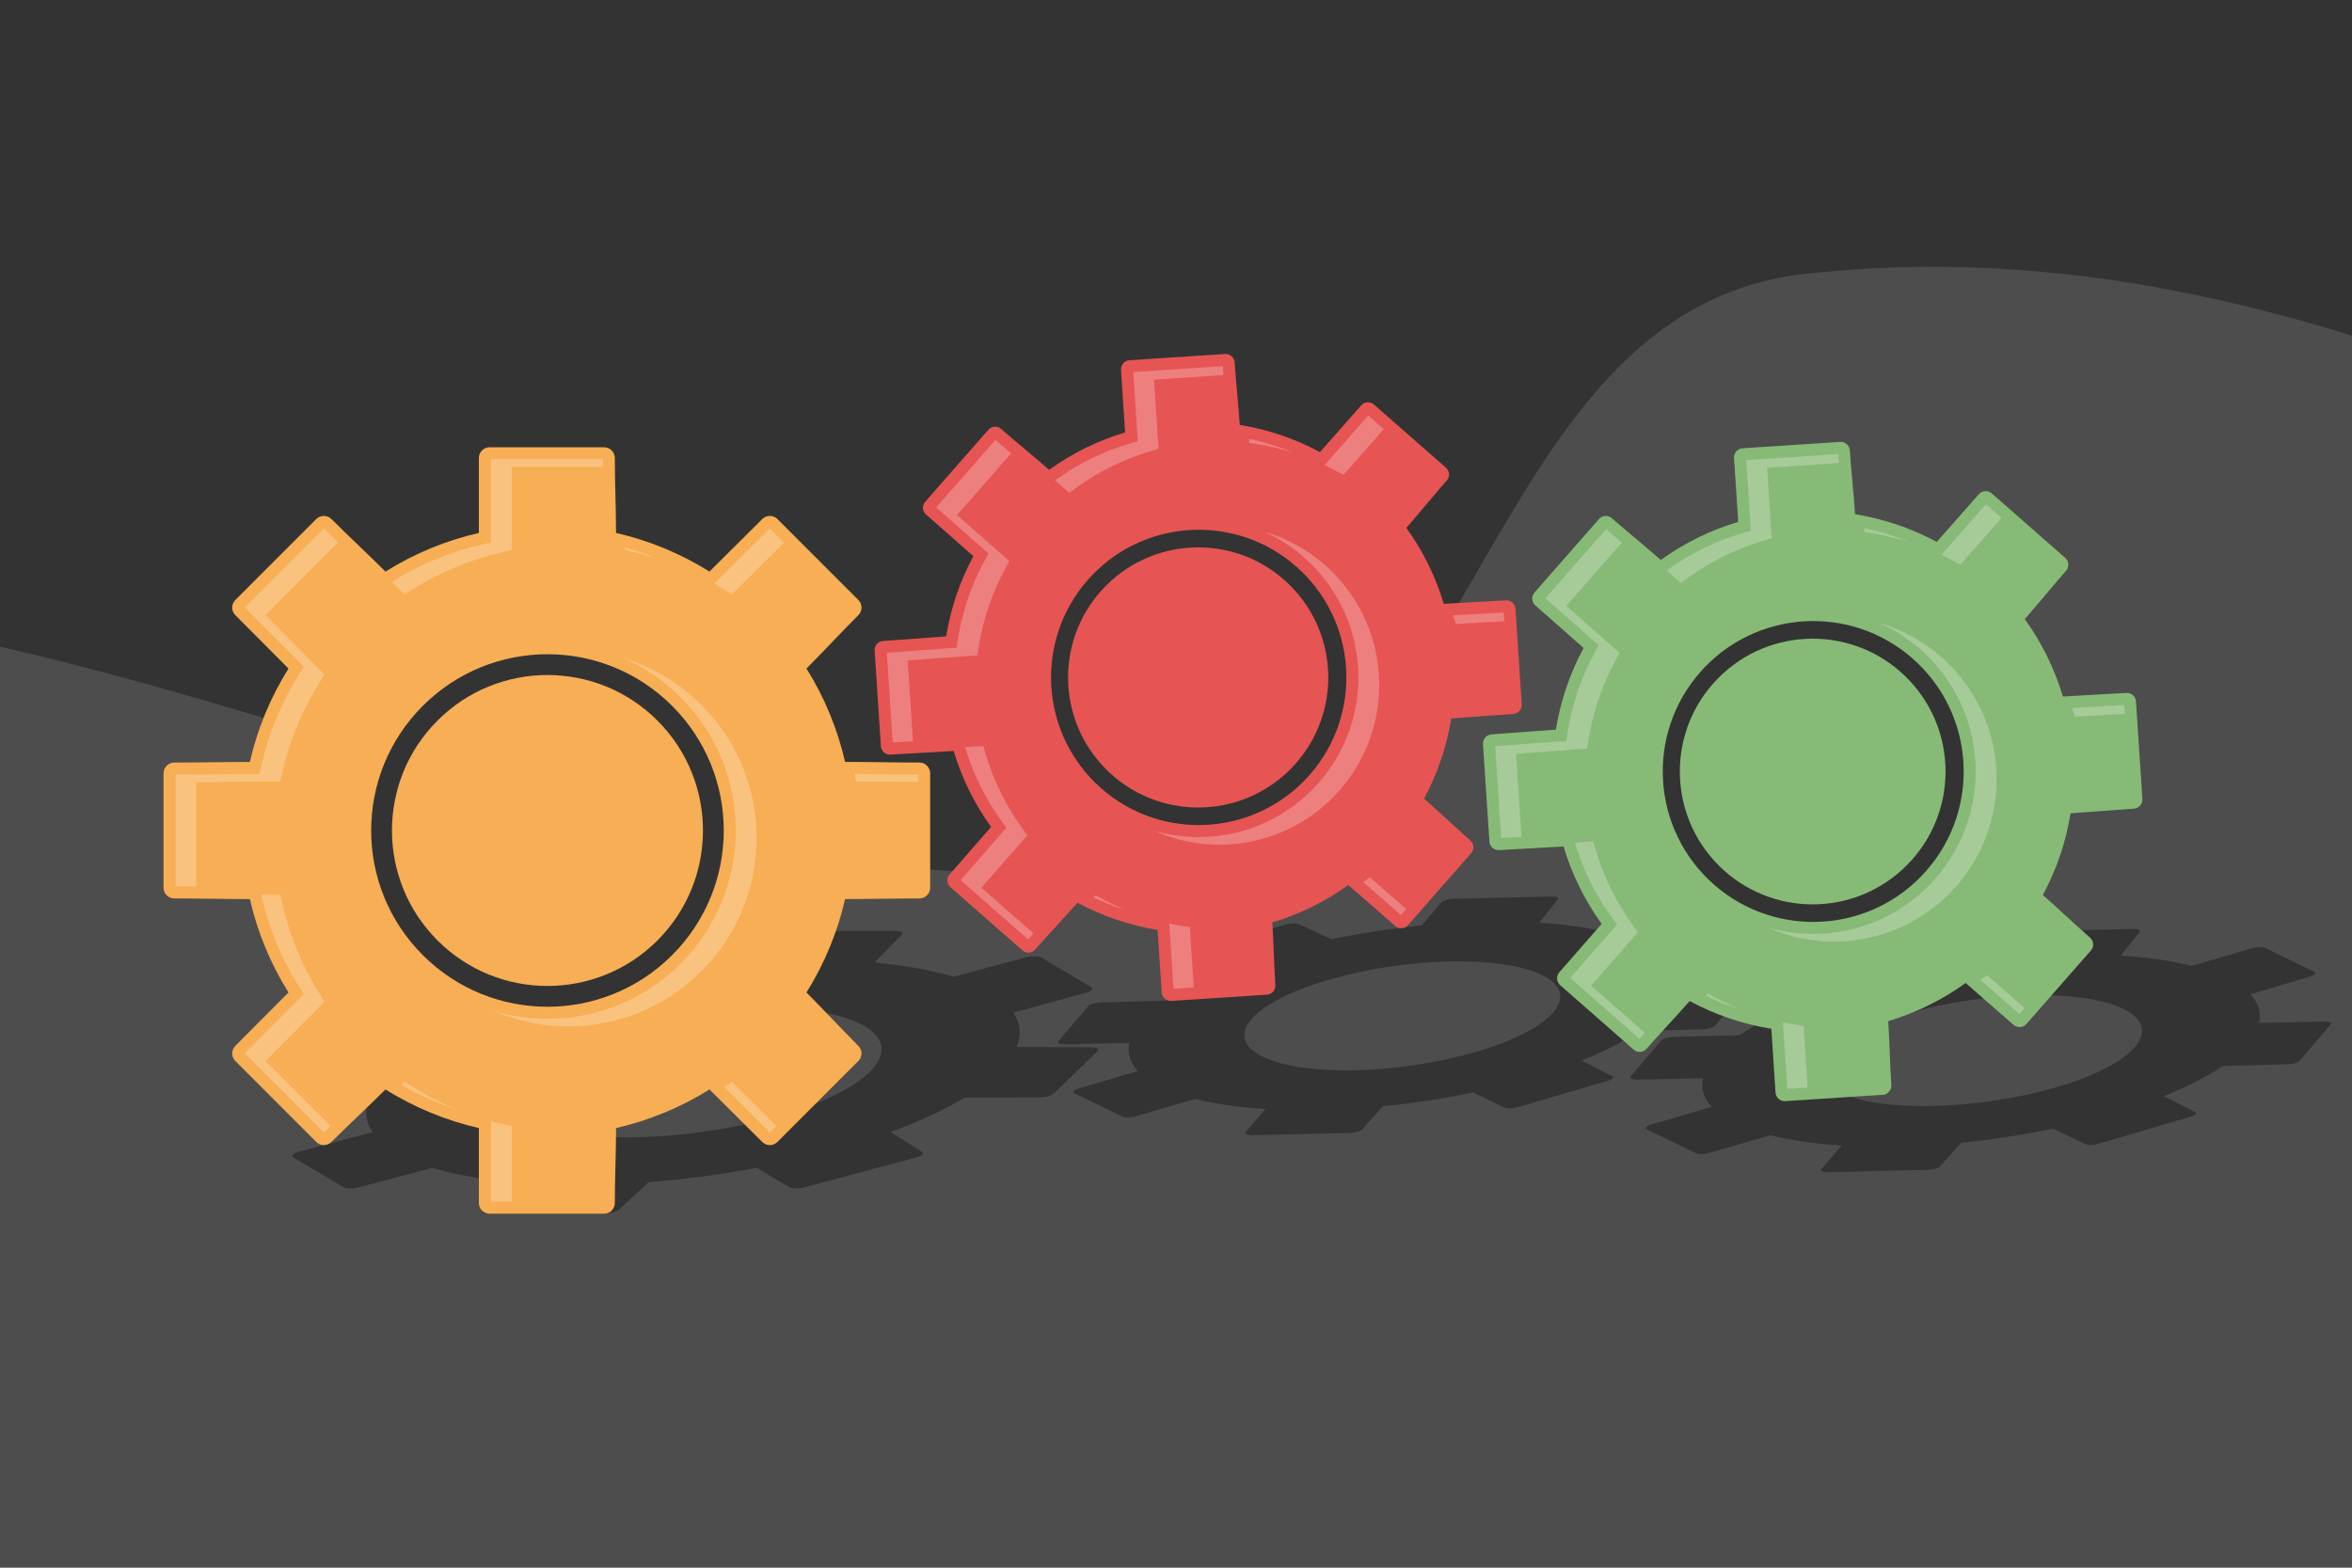
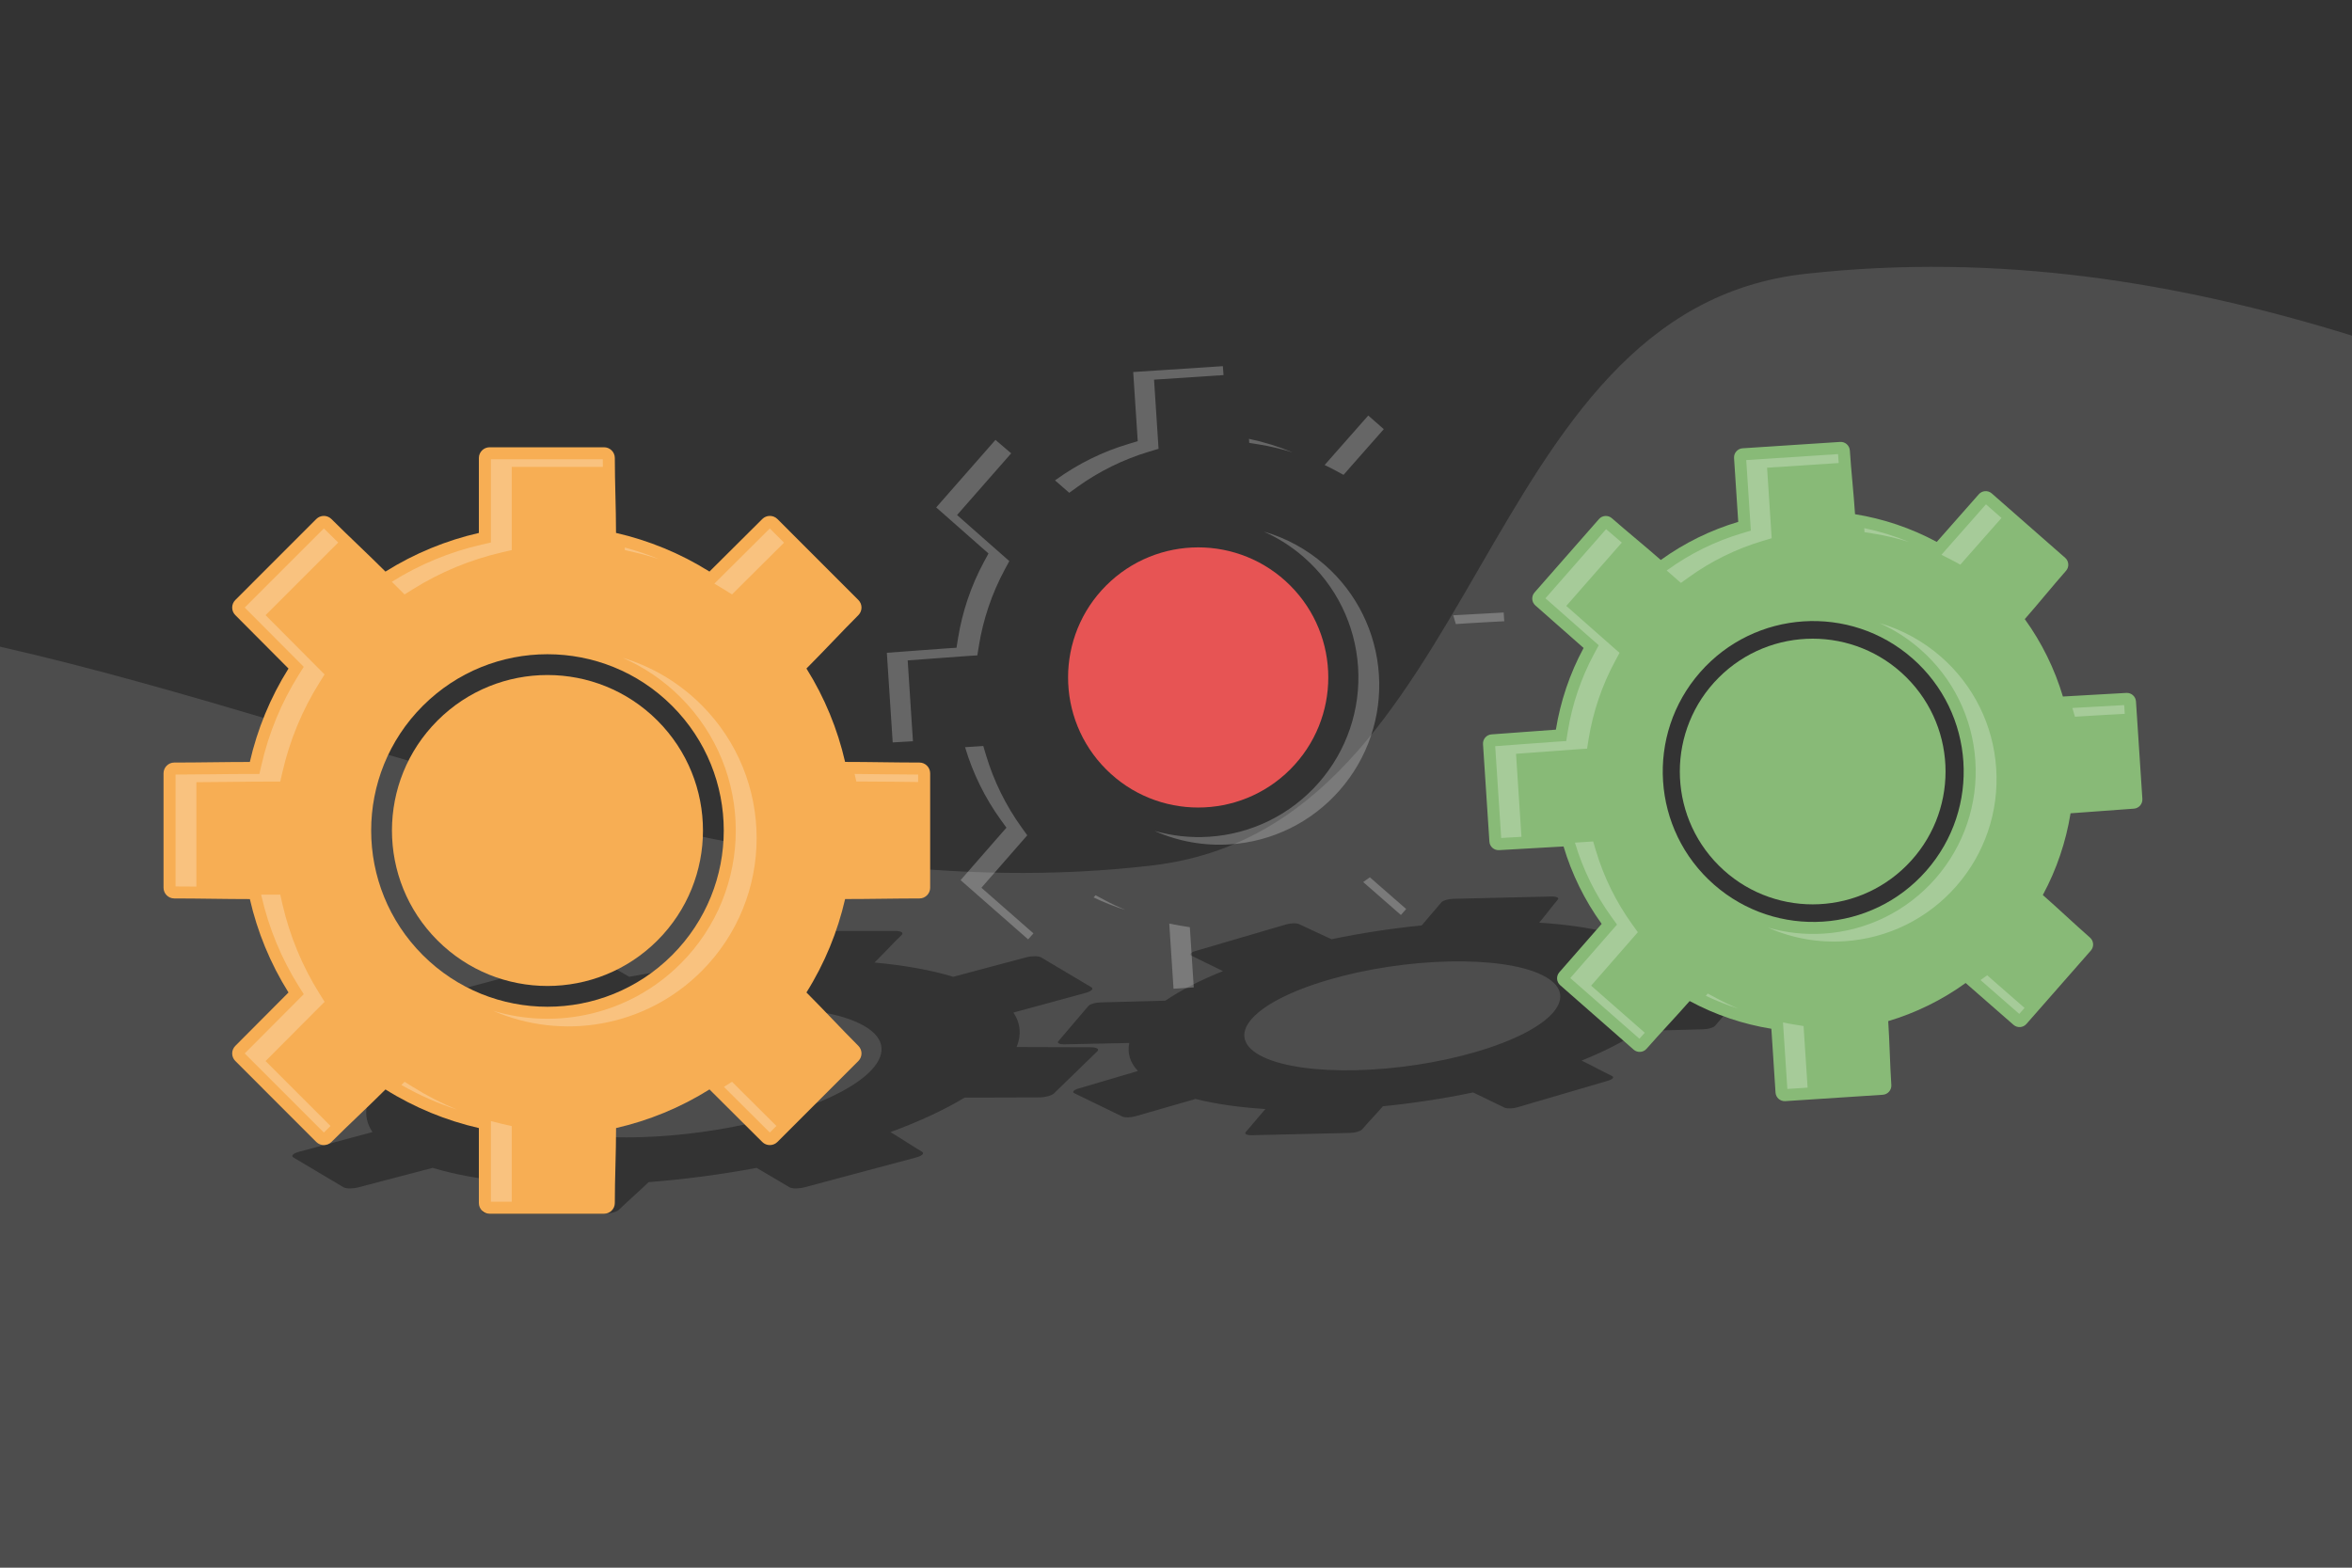
<svg xmlns="http://www.w3.org/2000/svg" xml:space="preserve" width="300px" height="200px" version="1.1" style="shape-rendering:geometricPrecision; text-rendering:geometricPrecision; image-rendering:optimizeQuality; fill-rule:evenodd; clip-rule:evenodd" viewBox="0 0 9605.1 6403.4">
  <defs>
    <style type="text/css">
   
    .fil1 {fill:#333333}
    .fil0 {fill:#4D4D4D}
    .fil2 {fill:#88BA77}
    .fil5 {fill:#E75454}
    .fil4 {fill:#F7AE54}
    .fil3 {fill:white;fill-opacity:0.251}
   
  </style>
  </defs>
  <g id="Layer_x0020_1">
    <g id="_1878391274800">
      <rect class="fil0" width="9605.1" height="6403.4" />
      <path class="fil1" d="M0 2641.5c1495.8,338.8 3100.4,1085 4708.6,893.1 1355.8,-161.7 1305.5,-2265.7 2664.8,-2416.1 790.5,-87.4 1528.3,34.3 2231.7,252.5l0 -1371 -9605.1 0 0 2641.5z" />
      <path class="fil1" d="M6953.6 3600.5c248,248 650.1,247.9 898.1,-0.1 248,-248 248,-650.1 0,-898.1 -248,-248 -650.1,-248 -898.2,0 -247.9,248.1 -247.9,650.2 0.1,898.2z" />
      <path class="fil1" d="M4882.3 4488.9c82.5,20.7 179.2,34.3 285.2,41l-80.4 94.4c-6.3,7.4 5.4,13.1 26,12.6 133.6,-3.1 267.1,-6.3 400.6,-9.4 20.6,-0.5 42.7,-6.9 49,-14.4 26.5,-31.2 57.8,-62.8 84.8,-94.5 122.1,-12.1 246.5,-30.9 368.3,-56.4 42.5,20.7 85.6,41.2 128.2,61.9 10.1,4.9 33.9,4.3 53,-1.3 123.3,-36.2 246.8,-72.4 370.1,-108.6 19.1,-5.6 26.3,-14.2 16.2,-19.1 -42.2,-20.5 -81.4,-42.3 -124.3,-63 95.4,-38.3 174.3,-79.2 235.4,-120.9 86.9,-2 174.2,-4.8 260.7,-6.9 20.6,-0.4 42.7,-6.9 49,-14.3 40.9,-48.1 81.9,-96.2 122.8,-144.3 6.3,-7.4 -5.4,-13.1 -26,-12.6 -86.5,2 -172.5,3.3 -259.4,5.3 8.8,-40.4 -2.3,-79.2 -35,-114.4 80.6,-23.7 159.2,-48.2 238.9,-71.6 19,-5.6 26.3,-14.1 16.2,-19 -65.4,-31.8 -130.9,-63.6 -196.4,-95.4 -10.1,-4.9 -34,-4.3 -53,1.3 -80.2,23.5 -160.8,46.9 -241,70.5 -82.6,-20.7 -179.4,-34.3 -285.4,-41 26.9,-31.7 49.6,-63.1 76.1,-94.3 6.3,-7.4 -5.4,-13.1 -26,-12.6 -133.5,3.1 -267,6.3 -400.6,9.4 -20.6,0.5 -42.6,7 -49,14.4l-80.4 94.4c-122,12.1 -246.5,30.9 -368.2,56.4 -43.4,-21 -89.8,-41 -132.6,-61.8 -10.1,-4.9 -34,-4.3 -53,1.3l-370.2 108.6c-19,5.6 -26.3,14.2 -16.2,19.1 43.1,20.9 85.6,42 128.7,62.9 -95.3,38.3 -174.3,79.2 -235.4,120.9 -88.3,2.1 -177.1,4.9 -265,7 -20.7,0.4 -42.7,6.9 -49,14.3l-122.9 144.3c-6.3,7.4 5.4,13.1 26.1,12.6 87.9,-2.1 175.4,-3.4 263.7,-5.5 -8.8,40.5 2.4,79.3 35.1,114.5 -81.2,23.9 -162.1,47.8 -243.3,71.7 -19.1,5.6 -26.4,14.2 -16.3,19.1l196.4 95.3c10.1,4.9 34,4.3 53.1,-1.3 80.6,-23.7 163.7,-46.6 245.4,-70.6zm274.6 -172.3c167.1,81.1 557.6,71.9 872.2,-20.5 314.7,-92.4 434.4,-233 267.4,-314 -167,-81.1 -557.5,-71.9 -872.2,20.5 -314.7,92.4 -434.4,233 -267.4,314z" />
-       <path class="fil1" d="M7230 4637.1c84,21 182.6,34.9 290.7,41.8l-82 96.2c-6.4,7.6 5.5,13.3 26.5,12.9 136.1,-3.3 272.1,-6.5 408.2,-9.7 21,-0.4 43.5,-7 49.9,-14.6 27,-31.8 58.9,-64 86.4,-96.3 124.4,-12.4 251.2,-31.6 375.3,-57.5 43.3,21.1 87.2,42 130.6,63 10.3,5 34.6,4.5 54,-1.2 125.7,-36.9 251.5,-73.8 377.1,-110.7 19.4,-5.7 26.9,-14.5 16.6,-19.5 -43.1,-20.9 -83,-43 -126.7,-64.2 97.2,-39 177.6,-80.7 239.9,-123.1 88.5,-2.1 177.4,-5 265.6,-7 21,-0.5 43.5,-7.1 49.9,-14.7 41.7,-48.9 83.5,-98 125.1,-147 6.5,-7.5 -5.4,-13.3 -26.5,-12.8 -88.1,2.1 -175.7,3.3 -264.3,5.4 9,-41.2 -2.3,-80.7 -35.7,-116.6 82.2,-24.2 162.3,-49.1 243.5,-72.9 19.4,-5.7 26.9,-14.5 16.6,-19.5 -66.7,-32.3 -133.5,-64.7 -200.2,-97.1 -10.3,-5 -34.6,-4.4 -54,1.3 -81.8,24 -163.8,47.8 -245.6,71.8 -84.1,-21 -182.7,-34.9 -290.8,-41.7 27.5,-32.3 50.5,-64.3 77.6,-96.1 6.4,-7.6 -5.5,-13.4 -26.5,-12.9 -136.1,3.2 -272.1,6.4 -408.2,9.6 -21,0.5 -43.5,7.1 -49.9,14.7l-81.9 96.2c-124.4,12.3 -251.2,31.5 -375.3,57.4 -44.1,-21.4 -91.5,-41.7 -135.1,-62.9 -10.3,-5 -34.6,-4.4 -54,1.3l-377.1 110.7c-19.4,5.7 -26.9,14.5 -16.6,19.5 43.9,21.3 87.2,42.7 131.1,64.1 -97.1,39 -177.5,80.6 -239.8,123.1 -90,2.1 -180.4,5 -270.1,7.1 -21,0.5 -43.5,7.1 -49.9,14.7l-125.1 146.9c-6.5,7.6 5.4,13.4 26.5,12.9 89.6,-2.1 178.7,-3.5 268.7,-5.6 -9,41.3 2.4,80.8 35.7,116.7 -82.7,24.3 -165.2,48.7 -247.9,73 -19.4,5.7 -26.9,14.4 -16.6,19.4l200.2 97.2c10.3,5 34.6,4.4 54,-1.3 82.2,-24.1 166.9,-47.6 250.1,-72zm279.9 -175.5c170.1,82.6 568.1,73.2 888.7,-20.9 320.6,-94.2 442.6,-237.4 272.4,-320 -170.2,-82.6 -568.1,-73.2 -888.7,20.9 -320.7,94.1 -442.6,237.4 -272.4,320z" />
      <path class="fil2" d="M6900.3 4088.9c105.6,57 218.5,94.6 333.6,113.2l17 260.7c1.4,20.6 19.2,36.2 39.7,34.9 132.8,-8.7 265.6,-17.3 398.4,-26 20.5,-1.4 36.1,-19.2 34.8,-39.8 -5.6,-86 -7,-173.4 -12.7,-261 111.7,-33.4 218.8,-85.4 316.2,-155.7 65,57.1 130.4,113.8 195.4,170.8 15.5,13.6 39.2,12 52.7,-3.4 87.8,-100 175.6,-200.1 263.3,-300.1 13.5,-15.4 12,-39.1 -3.5,-52.7 -64.6,-56.7 -127.3,-116.6 -192.7,-174 57,-105.7 94.6,-218.6 113.2,-333.8 86.4,-5.6 172.4,-13.3 258.4,-18.9 20.5,-1.3 36.2,-19.2 34.9,-39.7 -8.7,-132.7 -17.4,-265.6 -26.1,-398.3 -1.3,-20.5 -19.2,-36.2 -39.7,-34.8 -86,5.6 -172.3,9 -258.7,14.7 -33.4,-111.7 -85.4,-218.8 -155.7,-316.2 57.4,-65.4 111.8,-132.9 168.5,-197.5 13.5,-15.4 12,-39.2 -3.4,-52.7 -100,-87.7 -200.1,-175.5 -300.1,-263.3 -15.4,-13.5 -39.2,-11.9 -52.7,3.5 -57.1,65.1 -114.6,129.7 -171.7,194.7 -105.7,-57 -218.6,-94.6 -333.8,-113.2 -5.7,-87.4 -15.6,-174.3 -21.2,-260.4 -1.4,-20.5 -19.2,-36.2 -39.7,-34.8 -132.8,8.6 -265.6,17.3 -398.3,26 -20.5,1.3 -36.2,19.2 -34.9,39.7l17.1 260.8c-111.8,33.4 -218.8,85.4 -316.2,155.7 -66.2,-58.1 -134.4,-113.2 -199.8,-170.5 -15.5,-13.6 -39.2,-12.1 -52.7,3.4l-263.3 300c-13.5,15.5 -12,39.2 3.5,52.8 65.8,57.7 131.2,115.9 197,173.7 -57,105.7 -94.6,218.6 -113.2,333.7 -87.8,5.8 -175.2,13.5 -262.7,19.3 -20.5,1.3 -36.2,19.2 -34.9,39.7l26.1 398.3c1.3,20.5 19.2,36.2 39.7,34.8 87.5,-5.7 175.2,-9.3 263.1,-15 33.4,111.7 85.4,218.8 155.7,316.2 -57.8,65.8 -115.1,131.9 -172.9,197.7 -13.5,15.5 -12,39.2 3.5,52.8l300 263.2c15.5,13.6 39.2,12 52.7,-3.5 57.4,-65.3 118,-128.8 176.1,-195zm99.3 -475.7c255.1,223.8 643.4,198.4 867.2,-56.7 223.8,-255.2 198.4,-643.4 -56.7,-867.2 -255.2,-223.8 -643.4,-198.4 -867.2,56.7 -223.8,255.1 -198.4,643.4 56.7,867.2z" />
      <path class="fil3" d="M7506.2 1854.8c-125,8.2 -249.9,16.4 -374.9,24.5l18.8 288.1 -37.5 11.2c-108,32.3 -210,82.5 -301.5,148.5l-4.6 3.3c9.6,8.3 19.1,16.5 28.6,24.9l29.4 25.7 31.7 -22.8c91.5,-66 193.5,-116.2 301.5,-148.5l37.5 -11.2 -18.8 -288.1 292.5 -19.1c-0.9,-12.2 -1.9,-24.3 -2.7,-36.5zm-883 361.5c-21.5,-18.2 -42.9,-36.4 -64.2,-54.9l-247.7 282.4c62.8,55.2 125.3,110.8 188.2,166l29.4 25.7 -18.5 34.5c-53.6,99.3 -90,206.9 -108,318.3l-6.2 38.6 -39 2.5c-83.8,5.5 -167.4,12.8 -251.1,18.5l24.5 374.9c27.6,-1.8 55.2,-3.3 82.7,-4.8l-22.1 -339c83.7,-5.7 167.3,-13 251,-18.5l39.1 -2.5 6.2 -38.7c18,-111.3 54.4,-218.9 107.9,-318.2l18.6 -34.5 -29.4 -25.7c-62.9,-55.2 -125.4,-110.8 -188.2,-166l226.8 -258.6zm-191.5 1225.5l0.5 1.6c32.3,108.1 82.5,210.1 148.5,301.5l22.9 31.7 -25.8 29.4c-55.2,62.9 -110,126.1 -165.1,189l282.4 247.8c7.2,-8.2 14.5,-16.4 21.8,-24.5l-219.1 -192.2c55.1,-62.9 109.9,-126.1 165.1,-189l25.7 -29.4 -22.8 -31.7c-66,-91.5 -116.2,-193.4 -148.5,-301.5l-11.2 -37.5 -39.1 2.6c-11.7,0.8 -23.5,1.5 -35.3,2.2zm534.5 625.6c42.9,20.6 87.2,38 132.5,52.3 -30.7,-12.8 -60.7,-27.1 -90,-42.9l-34.5 -18.6 -8 9.2zm315.2 108.9l17.8 271.7 82.7 -5.5 -16.5 -251.5 -38.6 -6.3c-15.2,-2.4 -30.3,-5.2 -45.4,-8.4zm806.7 -173.1c52.7,46.1 105.5,92 158.2,138.2l21.5 -24.5c-41.1,-35.8 -82.1,-71.6 -123.1,-107.5l-29.4 -25.8 -27.2 19.6zm589 -1087.4l-2.4 -35.8c-70.5,4.4 -141.1,7.6 -211.6,11.8l10.7 35.8 39 -2.5c54.7,-3.6 109.5,-6.3 164.3,-9.3zm-503.4 -800.1l-63.4 -55.7c-54.6,62.1 -109.5,123.8 -164,185.9l-17.7 20.2c14.3,6.9 28.5,14.2 42.6,21.7l34.4 18.6 25.8 -29.4c47.3,-53.9 94.9,-107.5 142.3,-161.3zm-377.6 98.1c-59,-24.6 -120.2,-43.5 -182.9,-56.6l1.1 16.5 38.6 6.2c48.6,7.8 96.4,19.2 143.2,33.9zm-121.6 331c60.5,26.9 117.1,63 167.9,107.6 132.8,116.4 213.1,279.4 224.6,455.5 11.5,176.1 -46.9,348.3 -163.3,481 -116.4,132.7 -279.4,213 -455.6,224.5 -77.7,5.1 -154.7,-3.5 -227.9,-24.6 97.3,43.3 204.4,62.8 313,55.7 176.2,-11.5 339.2,-91.8 455.6,-224.6 116.4,-132.6 174.9,-304.8 163.3,-480.9 -11.5,-176.1 -91.8,-339.1 -224.6,-455.6 -74.1,-64.9 -160.4,-111.9 -253,-138.6z" />
      <path class="fil1" d="M1766.9 4770.3c90.9,27.6 200,47 321.5,58.3l-116.2 112.9c-9.1,8.9 3.1,16.2 27.2,16.2 155.9,0 311.7,0 467.6,0 24.1,0 51.2,-7.3 60.4,-16.2 38.3,-37.3 82.3,-75 121.3,-112.9 144.7,-11.3 293.8,-30.7 441.4,-58.3 44.5,26.5 89.6,52.7 134,79.2 10.6,6.3 38.5,6.3 61.9,0 152,-40.7 304.2,-81.4 456.2,-122 23.5,-6.3 34,-16.6 23.5,-22.9 -44.2,-26.2 -84.5,-53.8 -129.2,-80.4 120,-44 221.5,-91.7 302.6,-140.8 101.4,0 203.5,-0.9 304.5,-0.9 24.1,0 51.2,-7.3 60.4,-16.2 59.1,-57.4 118.3,-115 177.5,-172.5 9.1,-8.9 -3.1,-16.2 -27.2,-16.2 -101,0 -201.2,-0.9 -302.6,-0.9 20,-49.1 16.4,-96.8 -13.1,-140.8 99.4,-26.6 196.6,-54.1 294.8,-80.4 23.5,-6.3 34.1,-16.6 23.5,-22.9 -68.3,-40.6 -136.8,-81.3 -205.2,-122 -10.5,-6.3 -38.4,-6.3 -61.9,0 -98.8,26.5 -198.1,52.7 -297,79.2 -90.9,-27.6 -200,-47 -321.6,-58.2 39,-38 72.8,-75.7 111.2,-113 9.1,-8.9 -3.1,-16.1 -27.1,-16.1 -155.9,0 -311.8,0 -467.7,0 -24.1,0 -51.2,7.2 -60.4,16.1l-116.1 113c-144.8,11.2 -293.9,30.6 -441.5,58.2 -45.2,-26.9 -94.4,-52.6 -139.1,-79.2 -10.6,-6.3 -38.4,-6.3 -61.9,0l-456.2 122c-23.4,6.3 -34,16.6 -23.4,22.9 45,26.7 89.2,53.7 134.3,80.5 -120,44 -221.6,91.6 -302.7,140.8 -103.1,0 -206.8,0.8 -309.5,0.8 -24.1,0 -51.3,7.3 -60.4,16.2l-177.5 172.5c-9.2,8.9 3.1,16.2 27.2,16.2 102.7,0 204.5,0.9 307.7,0.9 -20,49.2 -16.4,96.8 13,140.8 -100,26.8 -199.8,53.7 -299.9,80.4 -23.5,6.3 -34,16.6 -23.5,22.9l205.2 122c10.6,6.3 38.4,6.3 61.9,0 99.4,-26.6 201.5,-52.3 302.1,-79.2zm360.7 -202.4c174.5,103.8 630.3,103.7 1018.2,0 387.8,-103.8 560.8,-272 386.3,-375.7 -174.4,-103.7 -630.3,-103.7 -1018.1,0 -387.9,103.8 -560.9,272 -386.4,375.7z" />
-       <path class="fil1" d="M1659.4 3968.7c318.3,318.4 834.5,318.3 1152.8,0 318.4,-318.4 318.3,-834.6 0,-1152.9 -318.4,-318.4 -834.6,-318.3 -1152.9,0.1 -318.4,318.3 -318.3,834.5 0.1,1152.8z" />
      <path class="fil4" d="M1574.2 4450c119.2,74.7 248.3,127.2 381.4,157.7l0 306.2c0,24.1 19.7,43.8 43.8,43.8 155.9,0 311.7,0 467.6,0 24.1,0 43.8,-19.7 43.8,-43.8 0,-101.1 5.1,-203.4 5.1,-306.2 133.1,-30.5 262.3,-83.1 381.5,-157.8 71.7,71.7 143.8,142.9 215.5,214.6 17,17 44.8,17 61.9,0 110.1,-110.2 220.5,-220.5 330.6,-330.7 17.1,-17 17.1,-44.8 0,-61.9 -71.2,-71.1 -139.9,-146 -212,-218.1 74.8,-119.2 127.3,-248.4 157.9,-381.6 101.4,0 202.5,-2.4 303.5,-2.4 24.1,0 43.8,-19.6 43.8,-43.7 0,-155.8 0,-311.9 0,-467.7 0,-24 -19.7,-43.7 -43.8,-43.7 -101,0 -202.1,-2.6 -303.6,-2.6 -30.5,-133.1 -83.1,-262.3 -157.8,-381.5 72,-72 140.8,-146.8 212,-218 17.1,-17 17.1,-44.9 0,-61.9 -110.1,-110.2 -220.4,-220.4 -330.6,-330.7 -17.1,-17 -44.9,-17 -61.9,0.1 -71.7,71.6 -143.9,142.8 -215.6,214.5 -119.3,-74.8 -248.4,-127.3 -381.6,-157.9 0,-102.7 -4.9,-204.9 -4.9,-306 0,-24.1 -19.7,-43.8 -43.8,-43.8 -155.9,0 -311.7,0 -467.6,0 -24.1,0 -43.8,19.7 -43.8,43.8l0 306.1c-133.1,30.5 -262.3,83.1 -381.5,157.9 -72.9,-73 -148.5,-142.6 -220.6,-214.6 -17,-17.1 -44.8,-17.1 -61.9,-0.1l-330.6 330.7c-17.1,17 -17.1,44.9 0,61.9 72.5,72.5 144.5,145.6 217.1,218.1 -74.8,119.3 -127.3,248.4 -157.9,381.6 -103.1,0 -205.9,2.4 -308.6,2.4 -24.1,0 -43.8,19.7 -43.8,43.7l0 467.7c0,24.1 19.7,43.7 43.8,43.7 102.7,0 205.5,2.6 308.7,2.6 30.5,133.2 83.1,262.3 157.8,381.5 -72.5,72.6 -144.6,145.5 -217.1,218 -17.1,17.1 -17.1,44.9 0,61.9l330.6 330.7c17.1,17 44.9,17 61.9,0 72.1,-72.1 147.8,-141.6 220.7,-214.5zm152.5 -548.6c281.2,281.1 737,281.1 1018.2,-0.1 281.1,-281.2 281.1,-737 -0.1,-1018.1 -281.2,-281.2 -737,-281.2 -1018.2,0 -281.1,281.2 -281.1,737 0.1,1018.2z" />
      <path class="fil3" d="M3143.8 4626l26.9 -26.9c-51.1,-50.9 -102.4,-101.8 -153.5,-152.8l-27.6 -27.7 -33.2 20.8 0 0c62.4,62.3 125.1,124.3 187.4,186.6zm605.7 -1431.7l0 -30.5c-86.5,-0.1 -172.9,-2 -259.4,-2.5l7.1 31 39.1 0c71.1,0 142.1,1.3 213.2,2zm-547.6 -977.7l-58.1 -58.1c-70.4,70.4 -141.4,140.3 -211.8,210.8l-14.6 14.6c13.1,7.5 26.1,15.3 38.9,23.4l33.1 20.7 27.7 -27.6c61.4,-61.5 123.2,-122.5 184.8,-183.8zm-511.7 66.7c-45.1,-18.4 -91.4,-34.1 -138.5,-46.9l0 10.5 38.2 8.8c33.8,7.7 67.3,17 100.3,27.6zm-228.3 -376.2c-0.1,-10.4 -0.2,-20.8 -0.2,-31.1 -152.3,0 -304.7,0 -457,0l0 339.9 -38.1 8.7c-129.7,29.8 -253.7,81 -366.4,151.7l-0.1 0c8.2,8 16.3,16.1 24.4,24.2l27.6 27.6 33.2 -20.8c112.8,-70.6 236.7,-121.8 366.4,-151.6l38.1 -8.7 0 -339.9 372.1 0zm-1080.7 308.9c-19.6,-19 -39.2,-38.2 -58.6,-57.5l-323.2 323.1c71.3,71.3 142.1,143.1 213.4,214.4l27.6 27.7 -20.7 33.1c-70.7,112.8 -121.9,236.7 -151.6,366.5l-8.8 38.1 -39.1 0c-101.1,0 -202.2,2.3 -303.3,2.4l0 457c28.4,0 56.7,0.2 85.1,0.5l0 -426.4c101.1,-0.1 202.2,-2.4 303.3,-2.4l39.1 0 8.8 -38.2c29.7,-129.7 80.9,-253.6 151.6,-366.4l20.7 -33.1 -27.6 -27.7c-71.3,-71.3 -142.1,-143.1 -213.4,-214.4l296.7 -296.7zm-314.7 1438.3l1.6 7.1c29.8,129.7 81,253.7 151.6,366.4l20.8 33.2 -27.6 27.6c-71.3,71.3 -142.2,143 -213.5,214.3l323.2 323.1c9,-9 18,-17.9 27.1,-26.8l-265.2 -265.2c71.3,-71.3 142.2,-143 213.5,-214.3l27.6 -27.6 -20.8 -33.2c-70.6,-112.7 -121.8,-236.7 -151.6,-366.4l-8.7 -38.1 -39.1 0c-13,0 -26,-0.1 -38.9,-0.1zm572.7 777.4c72.1,41.4 148.2,75.1 227.2,100.6 -62.8,-25.7 -123.3,-56.7 -181,-92.9l-33.2 -20.7 -13 13zm365.5 147.5l0 329.4 85.1 0 0 -308.9 -38.1 -8.7c-15.8,-3.6 -31.4,-7.5 -47,-11.8zm537.8 -1892.4c86,37.4 166.7,91.3 237,161.6 300.4,300.3 300.4,787.3 0.1,1087.6 -207.2,207.2 -503.2,271.5 -765.5,192.8 281.2,122.2 620.6,68.3 850.6,-161.7 300.3,-300.3 300.3,-787.3 -0.1,-1087.6 -93.1,-93.1 -204.2,-157.3 -322.1,-192.7z" />
      <path class="fil4" d="M1786.7 3841.3c248,248.1 650.1,248 898.2,0 247.9,-248 247.9,-650.1 -0.1,-898.1 -248,-248 -650.1,-248 -898.1,0 -248,248 -248,650.2 0,898.1z" />
      <path class="fil1" d="M4444.1 3216.2c248,248 650.1,248 898.1,0 248,-248.1 248,-650.2 0,-898.1 -248,-248.1 -650.2,-248 -898.2,0 -248,248 -247.9,650.1 0.1,898.1z" />
      <path class="fil5" d="M4517.5 3142.8c207.5,207.5 543.9,207.5 751.4,0 207.4,-207.5 207.4,-543.9 -0.1,-751.4 -207.5,-207.5 -543.9,-207.4 -751.4,0.1 -207.5,207.5 -207.4,543.9 0.1,751.3z" />
      <path class="fil2" d="M7019 3535.1c211.9,211.9 555.5,211.8 767.3,-0.1 211.9,-211.9 211.9,-555.4 0,-767.3 -211.9,-211.9 -555.4,-211.9 -767.3,0 -211.9,211.9 -211.9,555.5 0,767.4z" />
-       <path class="fil5" d="M4400.1 3687.3c103.7,55.9 214.5,92.8 327.4,111l16.7 255.9c1.4,20.2 18.9,35.5 39,34.2 130.3,-8.5 260.6,-17 390.9,-25.5 20.1,-1.3 35.5,-18.9 34.2,-39 -5.5,-84.5 -6.8,-170.3 -12.5,-256.2 109.7,-32.8 214.7,-83.8 310.3,-152.8 63.9,56 128,111.6 191.9,167.6 15.1,13.3 38.4,11.8 51.7,-3.3 86.1,-98.2 172.3,-196.4 258.4,-294.5 13.3,-15.2 11.7,-38.4 -3.4,-51.8 -63.4,-55.6 -125,-114.4 -189.2,-170.7 56,-103.8 92.9,-214.6 111.1,-327.6 84.8,-5.5 169.2,-13.1 253.6,-18.6 20.2,-1.3 35.6,-18.8 34.2,-38.9 -8.5,-130.2 -17,-260.7 -25.5,-390.9 -1.3,-20.2 -18.9,-35.5 -39,-34.2 -84.4,5.5 -169.1,8.9 -253.9,14.4 -32.8,-109.6 -83.8,-214.7 -152.8,-310.3 56.3,-64.1 109.7,-130.4 165.3,-193.8 13.3,-15.1 11.8,-38.4 -3.3,-51.7 -98.1,-86.1 -196.3,-172.2 -294.5,-258.4 -15.2,-13.3 -38.4,-11.7 -51.7,3.4 -56,63.9 -112.5,127.3 -168.5,191.1 -103.8,-55.9 -214.6,-92.8 -327.6,-111.1 -5.6,-85.8 -15.3,-171 -20.8,-255.5 -1.4,-20.2 -18.9,-35.6 -39,-34.3 -130.3,8.6 -260.6,17.1 -390.9,25.6 -20.1,1.3 -35.5,18.9 -34.2,39l16.7 255.9c-109.6,32.8 -214.7,83.8 -310.3,152.8 -64.9,-57 -131.9,-111 -196.1,-167.3 -15.1,-13.4 -38.4,-11.8 -51.7,3.3l-258.4 294.5c-13.3,15.1 -11.7,38.4 3.4,51.7 64.6,56.7 128.8,113.8 193.4,170.5 -55.9,103.8 -92.8,214.6 -111.1,327.6 -86.1,5.6 -172,13.2 -257.8,18.8 -20.2,1.4 -35.6,18.9 -34.2,39l25.5 390.9c1.3,20.1 18.9,35.5 39,34.2 85.8,-5.6 172,-9.1 258.2,-14.8 32.8,109.7 83.8,214.8 152.8,310.3 -56.7,64.7 -113,129.6 -169.6,194.1 -13.3,15.2 -11.8,38.5 3.3,51.8l294.5 258.3c15.2,13.3 38.4,11.8 51.7,-3.4 56.3,-64.1 115.8,-126.4 172.8,-191.3zm97.5 -466.9c250.4,219.6 631.4,194.7 851.1,-55.7 219.6,-250.4 194.7,-631.4 -55.7,-851.1 -250.4,-219.6 -631.5,-194.7 -851.1,55.7 -219.6,250.4 -194.7,631.4 55.7,851.1z" />
      <path class="fil3" d="M4993.9 1495.6c-122,8 -244.1,16 -366.1,24l18.5 282.5 -37.5 11.2c-106,31.7 -206,80.9 -295.6,145.6l-4.7 3.3c9.6,8.3 19.1,16.6 28.6,24.9l29.4 25.8 31.7 -22.9c89.7,-64.7 189.7,-113.9 295.7,-145.6l37.4 -11.2 -18.4 -282.5 283.7 -18.6c-0.9,-12.1 -1.9,-24.3 -2.7,-36.5zm-864.4 356.1c-21.5,-18.2 -43,-36.4 -64.2,-54.9l-242 275.8c61.5,54 122.6,108.4 184.1,162.3l29.4 25.8 -18.6 34.4c-52.5,97.4 -88.2,202.9 -105.8,312.1l-6.2 38.6 -39.1 2.5c-81.8,5.4 -163.6,12.6 -245.4,18.1l23.9 366.1c27.6,-1.7 55.1,-3.3 82.7,-4.8l-21.5 -330.2c81.8,-5.5 163.6,-12.7 245.4,-18.1l39.1 -2.5 6.2 -38.6c17.6,-109.2 53.3,-214.7 105.8,-312.1l18.6 -34.4 -29.4 -25.8c-61.5,-54 -122.6,-108.3 -184.1,-162.3l221.1 -252zm-188.4 1200.2l0.5 1.6c31.7,105.9 80.9,205.9 145.6,295.6l22.9 31.7 -25.8 29.4c-53.9,61.5 -107.5,123.3 -161.5,184.8l275.8 242c7.3,-8.2 14.6,-16.4 21.8,-24.5l-212.5 -186.4c54,-61.5 107.5,-123.3 161.5,-184.8l25.8 -29.4 -22.9 -31.7c-64.7,-89.7 -113.9,-189.7 -145.6,-295.6l-11.2 -37.5 -39 2.6c-11.8,0.7 -23.6,1.5 -35.4,2.2zm524.9 613.8c42.1,20.1 85.5,37.2 129.9,51.2 -29.7,-12.5 -58.9,-26.4 -87.4,-41.8l-34.4 -18.5 -8.1 9.1zm309 106.8l17.4 266.1 82.7 -5.4 -16 -246 -38.6 -6.2c-15.3,-2.5 -30.4,-5.3 -45.5,-8.5zm792 -169.6c51.3,44.9 102.7,89.6 154,134.5l21.5 -24.5c-39.7,-34.6 -79.3,-69.1 -118.9,-103.8l-29.4 -25.8 -27.2 19.6zm576.1 -1065.3l-2.4 -35.8c-68.7,4.3 -137.4,7.3 -206.1,11.4l10.7 35.9 39 -2.6c52.9,-3.4 105.8,-6.1 158.8,-8.9zm-492 -784.6l-63.4 -55.7c-53.3,60.7 -107.1,121.1 -160.3,181.8l-17.8 20.3c14.4,6.8 28.6,14.1 42.7,21.6l34.4 18.6 25.8 -29.4c46,-52.5 92.4,-104.8 138.6,-157.2zm-371.4 95.2c-57.8,-24.2 -117.8,-42.8 -179.2,-55.7l1.1 16.5 38.6 6.2c47.3,7.6 93.9,18.7 139.5,33zm-118.7 323.1c59.2,26.4 114.6,61.7 164.4,105.4 130.4,114.4 209.3,274.6 220.7,447.7 11.3,173.1 -46.1,342.3 -160.5,472.7 -114.5,130.4 -274.6,209.4 -447.8,220.7 -76.1,5 -151.5,-3.4 -223.2,-24 95.8,42.8 201.3,62.1 308.3,55.1 173.2,-11.3 333.3,-90.3 447.8,-220.7 114.4,-130.5 171.8,-299.6 160.5,-472.7 -11.4,-173.1 -90.3,-333.3 -220.7,-447.7 -73.1,-64.1 -158.2,-110.3 -249.5,-136.5z" />
    </g>
  </g>
</svg>